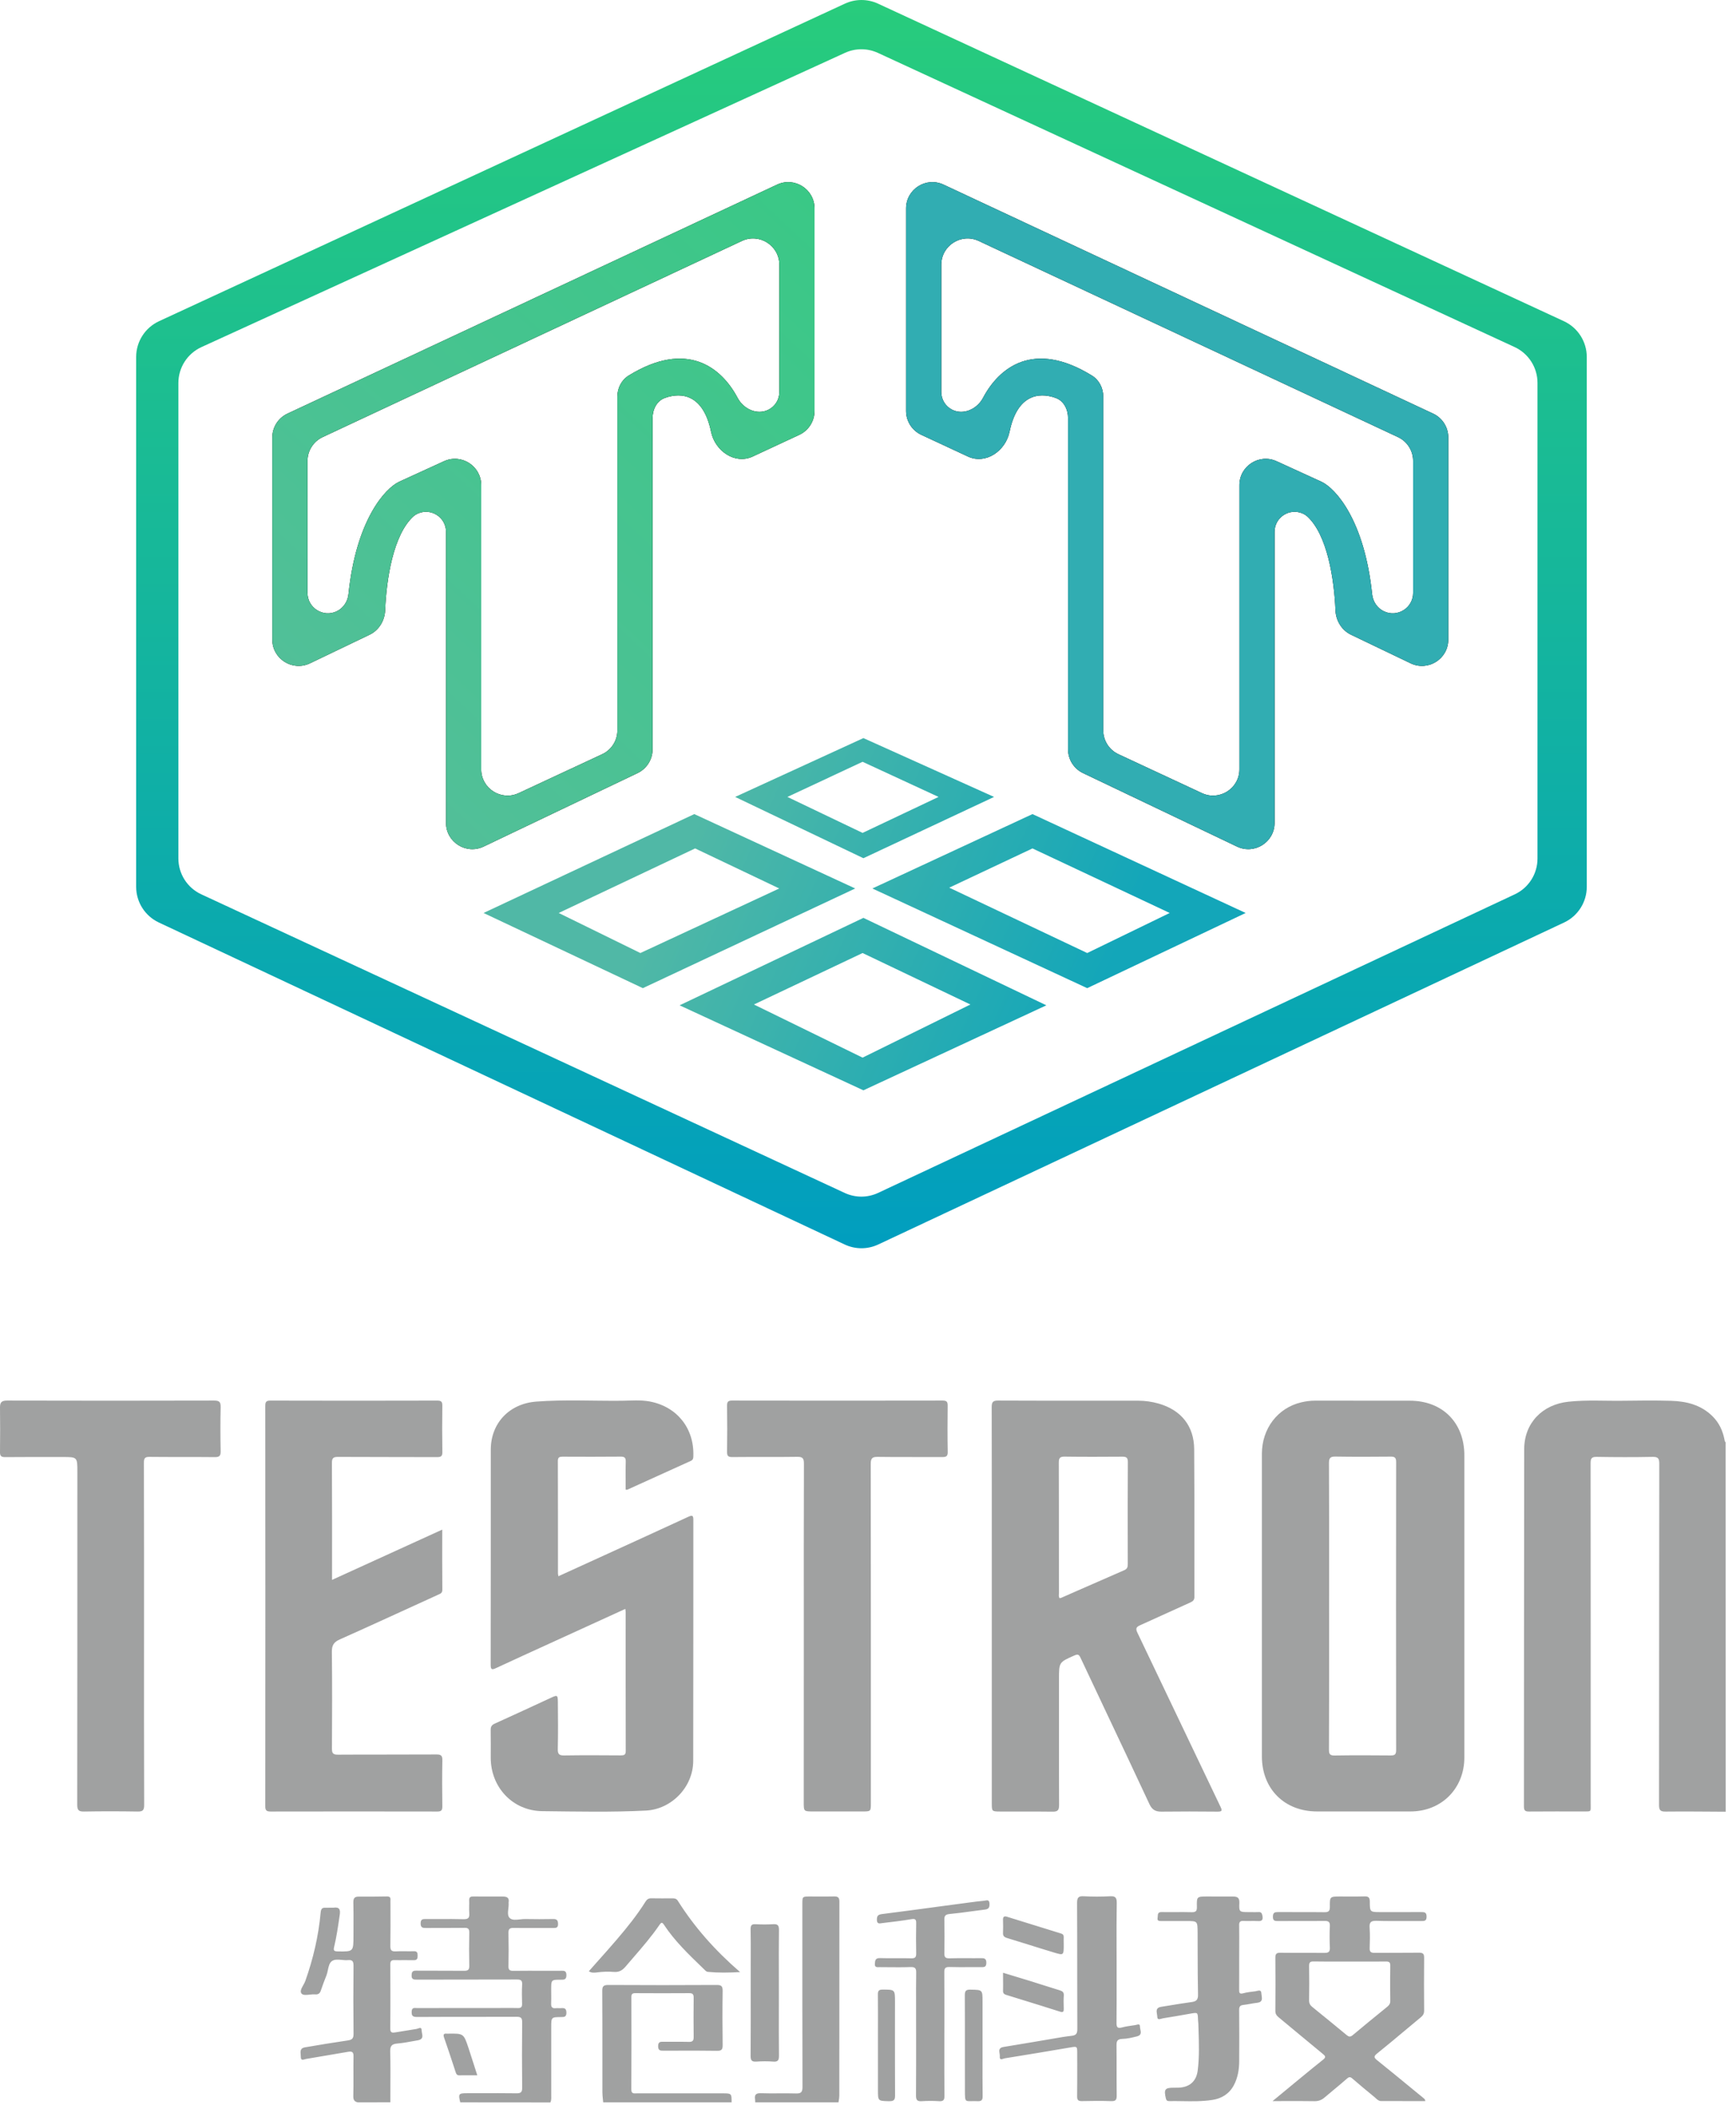
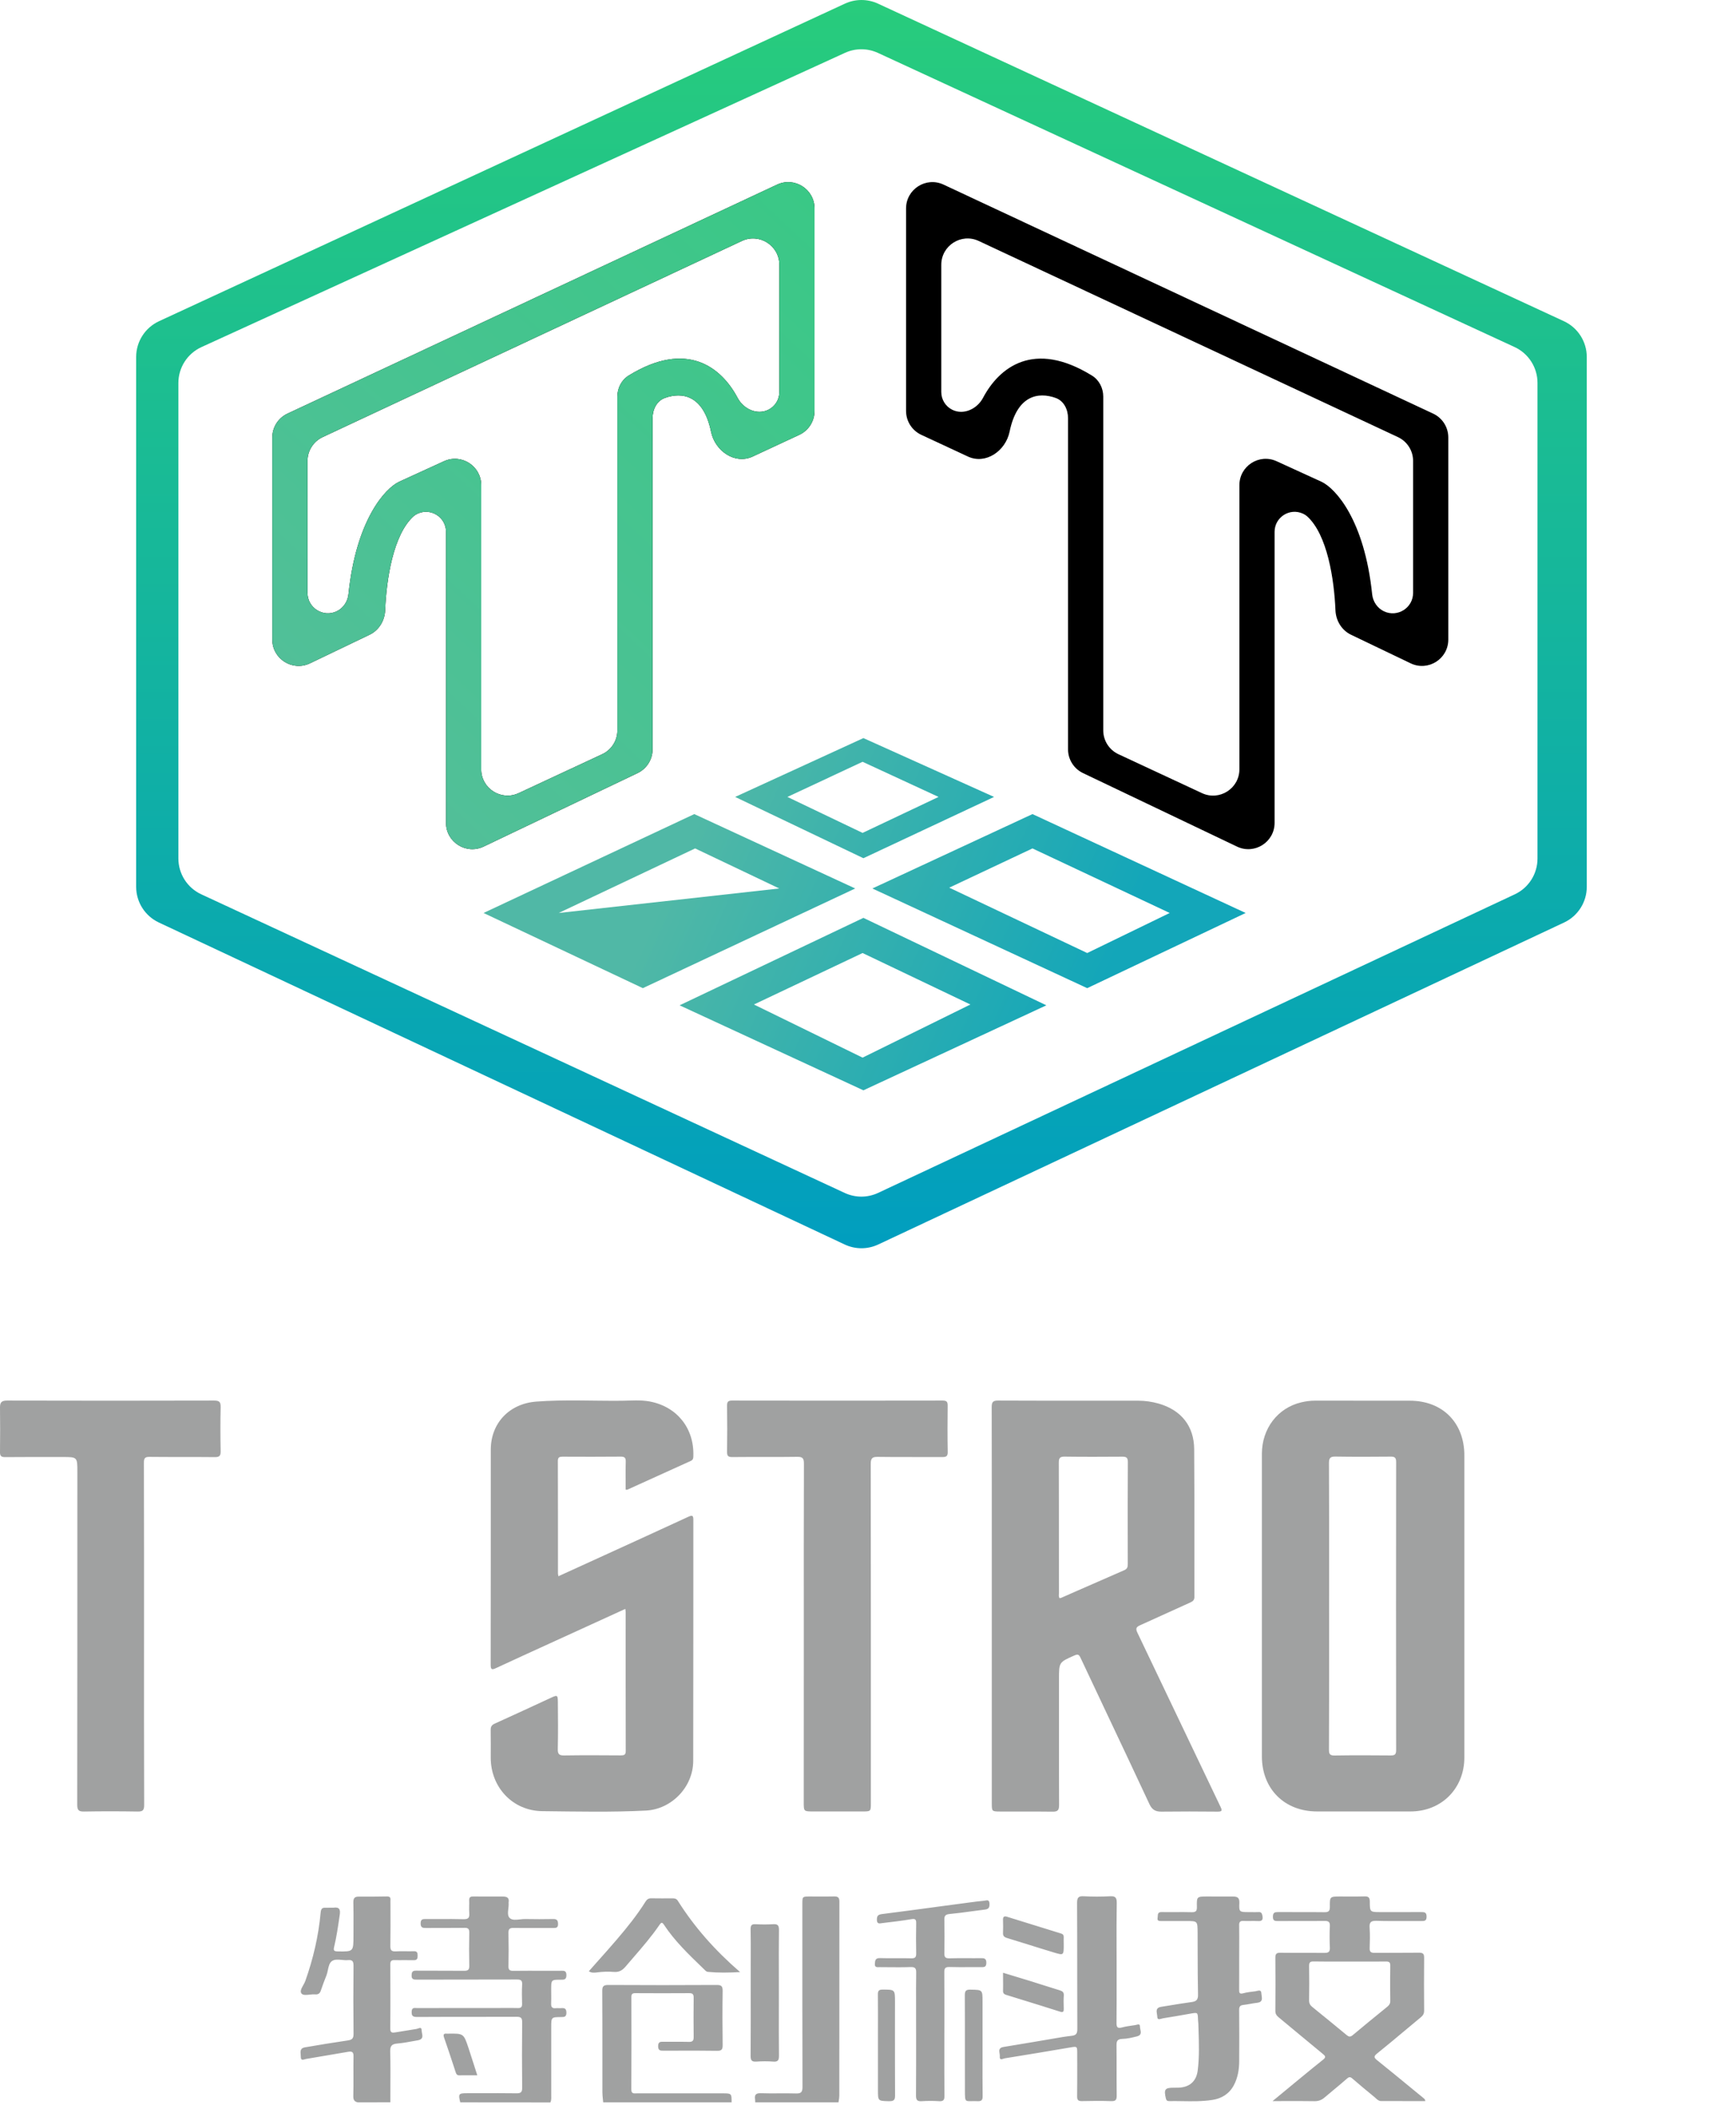
<svg xmlns="http://www.w3.org/2000/svg" width="66" height="80" viewBox="0 0 66 80" fill="none">
  <path fill-rule="evenodd" clip-rule="evenodd" d="M38.383 16.405C38.231 17.138 37.476 17.664 36.797 17.348L35.026 16.524C34.673 16.36 34.447 16.006 34.447 15.617V7.921C34.447 7.189 35.208 6.705 35.871 7.015L54.486 15.718C54.837 15.882 55.062 16.235 55.062 16.624V24.305C55.062 25.041 54.294 25.525 53.63 25.207L51.364 24.121C51.008 23.951 50.789 23.587 50.772 23.193C50.723 22.016 50.465 20.309 49.687 19.614C49.642 19.575 49.591 19.544 49.537 19.52C49.033 19.287 48.458 19.655 48.458 20.21V31.269C48.458 32.004 47.691 32.488 47.028 32.171L41.174 29.378C40.826 29.212 40.605 28.861 40.605 28.475V15.893C40.605 15.561 40.447 15.233 40.134 15.122C39.477 14.887 38.669 15.014 38.383 16.405ZM37.209 9.157C36.547 8.847 35.786 9.331 35.786 10.063V14.898C35.786 15.183 35.947 15.443 36.201 15.57C36.63 15.785 37.147 15.544 37.372 15.12C37.986 13.961 39.3 12.906 41.516 14.273C41.79 14.442 41.944 14.75 41.944 15.071V27.755C41.944 28.143 42.169 28.497 42.522 28.661L45.698 30.14C46.361 30.448 47.12 29.964 47.12 29.233V18.436C47.12 17.708 47.873 17.224 48.535 17.527L50.243 18.308C50.78 18.562 51.876 19.767 52.167 22.582C52.196 22.862 52.364 23.112 52.619 23.232C53.133 23.473 53.724 23.098 53.724 22.53V17.516C53.724 17.128 53.499 16.775 53.147 16.61L37.209 9.157Z" fill="black" />
-   <path fill-rule="evenodd" clip-rule="evenodd" d="M38.383 16.405C38.231 17.138 37.476 17.664 36.797 17.348L35.026 16.524C34.673 16.36 34.447 16.006 34.447 15.617V7.921C34.447 7.189 35.208 6.705 35.871 7.015L54.486 15.718C54.837 15.882 55.062 16.235 55.062 16.624V24.305C55.062 25.041 54.294 25.525 53.63 25.207L51.364 24.121C51.008 23.951 50.789 23.587 50.772 23.193C50.723 22.016 50.465 20.309 49.687 19.614C49.642 19.575 49.591 19.544 49.537 19.52C49.033 19.287 48.458 19.655 48.458 20.21V31.269C48.458 32.004 47.691 32.488 47.028 32.171L41.174 29.378C40.826 29.212 40.605 28.861 40.605 28.475V15.893C40.605 15.561 40.447 15.233 40.134 15.122C39.477 14.887 38.669 15.014 38.383 16.405ZM37.209 9.157C36.547 8.847 35.786 9.331 35.786 10.063V14.898C35.786 15.183 35.947 15.443 36.201 15.57C36.63 15.785 37.147 15.544 37.372 15.12C37.986 13.961 39.3 12.906 41.516 14.273C41.79 14.442 41.944 14.75 41.944 15.071V27.755C41.944 28.143 42.169 28.497 42.522 28.661L45.698 30.14C46.361 30.448 47.12 29.964 47.12 29.233V18.436C47.12 17.708 47.873 17.224 48.535 17.527L50.243 18.308C50.78 18.562 51.876 19.767 52.167 22.582C52.196 22.862 52.364 23.112 52.619 23.232C53.133 23.473 53.724 23.098 53.724 22.53V17.516C53.724 17.128 53.499 16.775 53.147 16.61L37.209 9.157Z" fill="url(#paint0_linear_37_443)" />
  <path fill-rule="evenodd" clip-rule="evenodd" d="M27.032 16.405C27.183 17.138 27.939 17.664 28.618 17.348L30.389 16.524C30.742 16.36 30.967 16.006 30.967 15.617V7.921C30.967 7.189 30.207 6.705 29.544 7.015L10.929 15.718C10.577 15.882 10.352 16.235 10.352 16.624V24.305C10.352 25.041 11.121 25.525 11.785 25.207L14.051 24.121C14.407 23.951 14.626 23.587 14.643 23.193C14.691 22.016 14.949 20.309 15.728 19.614C15.772 19.575 15.823 19.544 15.877 19.52C16.381 19.287 16.956 19.655 16.956 20.21V31.269C16.956 32.004 17.724 32.488 18.387 32.171L24.241 29.378C24.588 29.212 24.81 28.861 24.81 28.475V15.893C24.81 15.561 24.968 15.233 25.28 15.122C25.937 14.887 26.746 15.014 27.032 16.405ZM28.205 9.157C28.868 8.847 29.629 9.331 29.629 10.063V14.898C29.629 15.183 29.468 15.443 29.213 15.57C28.785 15.785 28.267 15.544 28.043 15.12C27.429 13.961 26.115 12.906 23.898 14.273C23.625 14.442 23.471 14.75 23.471 15.071V27.755C23.471 28.143 23.246 28.497 22.893 28.661L19.717 30.14C19.054 30.448 18.295 29.964 18.295 29.233V18.436C18.295 17.708 17.542 17.224 16.879 17.527L15.172 18.308C14.634 18.562 13.539 19.767 13.247 22.582C13.218 22.862 13.05 23.112 12.796 23.232C12.282 23.473 11.691 23.098 11.691 22.53V17.516C11.691 17.128 11.916 16.775 12.268 16.61L28.205 9.157Z" fill="black" />
  <path fill-rule="evenodd" clip-rule="evenodd" d="M27.032 16.405C27.183 17.138 27.939 17.664 28.618 17.348L30.389 16.524C30.742 16.36 30.967 16.006 30.967 15.617V7.921C30.967 7.189 30.207 6.705 29.544 7.015L10.929 15.718C10.577 15.882 10.352 16.235 10.352 16.624V24.305C10.352 25.041 11.121 25.525 11.785 25.207L14.051 24.121C14.407 23.951 14.626 23.587 14.643 23.193C14.691 22.016 14.949 20.309 15.728 19.614C15.772 19.575 15.823 19.544 15.877 19.52C16.381 19.287 16.956 19.655 16.956 20.21V31.269C16.956 32.004 17.724 32.488 18.387 32.171L24.241 29.378C24.588 29.212 24.81 28.861 24.81 28.475V15.893C24.81 15.561 24.968 15.233 25.28 15.122C25.937 14.887 26.746 15.014 27.032 16.405ZM28.205 9.157C28.868 8.847 29.629 9.331 29.629 10.063V14.898C29.629 15.183 29.468 15.443 29.213 15.57C28.785 15.785 28.267 15.544 28.043 15.12C27.429 13.961 26.115 12.906 23.898 14.273C23.625 14.442 23.471 14.75 23.471 15.071V27.755C23.471 28.143 23.246 28.497 22.893 28.661L19.717 30.14C19.054 30.448 18.295 29.964 18.295 29.233V18.436C18.295 17.708 17.542 17.224 16.879 17.527L15.172 18.308C14.634 18.562 13.539 19.767 13.247 22.582C13.218 22.862 13.05 23.112 12.796 23.232C12.282 23.473 11.691 23.098 11.691 22.53V17.516C11.691 17.128 11.916 16.775 12.268 16.61L28.205 9.157Z" fill="url(#paint1_linear_37_443)" />
  <path fill-rule="evenodd" clip-rule="evenodd" d="M32.121 0.139C32.521 -0.046 32.982 -0.046 33.382 0.139L59.457 12.206C59.988 12.452 60.327 12.983 60.327 13.567V33.698C60.327 34.28 59.991 34.809 59.465 35.056L33.389 47.292C32.985 47.482 32.518 47.482 32.114 47.292L6.039 35.056C5.512 34.809 5.176 34.28 5.176 33.698V13.567C5.176 12.983 5.515 12.452 6.046 12.206L32.121 0.139ZM32.125 2.008C32.523 1.826 32.98 1.827 33.377 2.01L57.582 13.188C58.113 13.433 58.453 13.965 58.453 14.55V32.627C58.453 33.209 58.117 33.738 57.59 33.985L33.385 45.331C32.983 45.52 32.519 45.52 32.117 45.334L7.651 33.984C7.121 33.738 6.782 33.207 6.782 32.623V14.554C6.782 13.967 7.125 13.434 7.659 13.19L32.125 2.008Z" fill="url(#paint2_linear_37_443)" />
-   <path fill-rule="evenodd" clip-rule="evenodd" d="M32.825 32.613L27.949 30.284L32.825 28.048L37.793 30.284L32.825 32.613ZM26.396 30.936L18.384 34.694L24.44 37.551L32.514 33.763L26.396 30.936ZM33.166 33.763L39.253 30.936L47.358 34.694L41.334 37.551L33.166 33.763ZM25.837 38.203L32.825 41.433L39.781 38.203L32.825 34.88L25.837 38.203ZM32.794 28.949L29.936 30.284L32.794 31.651L35.682 30.284L32.794 28.949ZM39.253 32.241L44.47 34.694L41.334 36.216L36.089 33.732L39.253 32.241ZM36.893 38.172L32.794 36.216L28.663 38.172L32.794 40.191L36.893 38.172ZM29.626 33.763L26.427 32.241L21.241 34.694L24.346 36.216L29.626 33.763Z" fill="url(#paint3_linear_37_443)" />
+   <path fill-rule="evenodd" clip-rule="evenodd" d="M32.825 32.613L27.949 30.284L32.825 28.048L37.793 30.284L32.825 32.613ZM26.396 30.936L18.384 34.694L24.44 37.551L32.514 33.763L26.396 30.936ZM33.166 33.763L39.253 30.936L47.358 34.694L41.334 37.551L33.166 33.763ZM25.837 38.203L32.825 41.433L39.781 38.203L32.825 34.88L25.837 38.203ZM32.794 28.949L29.936 30.284L32.794 31.651L35.682 30.284L32.794 28.949ZM39.253 32.241L44.47 34.694L41.334 36.216L36.089 33.732L39.253 32.241ZM36.893 38.172L32.794 36.216L28.663 38.172L32.794 40.191L36.893 38.172ZM29.626 33.763L26.427 32.241L21.241 34.694L29.626 33.763Z" fill="url(#paint3_linear_37_443)" />
  <path fill-rule="evenodd" clip-rule="evenodd" d="M53.766 79.844C53.907 79.844 54.047 79.844 54.188 79.844C54.183 79.779 54.149 79.753 54.117 79.728C54.11 79.723 54.104 79.718 54.099 79.713C53.994 79.628 53.89 79.542 53.786 79.457C53.312 79.067 52.839 78.678 52.36 78.294C52.237 78.194 52.215 78.148 52.356 78.034C52.7 77.758 53.037 77.476 53.374 77.194C53.589 77.014 53.804 76.834 54.02 76.656C54.104 76.586 54.143 76.518 54.143 76.406C54.138 75.735 54.136 75.066 54.143 74.394C54.145 74.239 54.091 74.204 53.947 74.205C53.646 74.209 53.346 74.209 53.045 74.209C52.783 74.208 52.52 74.208 52.257 74.211C52.117 74.211 52.067 74.168 52.073 74.027C52.082 73.772 52.089 73.513 52.071 73.257C52.057 73.058 52.11 72.988 52.324 72.993C52.689 73.004 53.054 73.002 53.419 73.001C53.625 73 53.83 72.999 54.036 73.001L54.04 73.001C54.154 73.001 54.236 73.001 54.236 72.838C54.238 72.67 54.159 72.658 54.027 72.66C53.661 72.663 53.295 72.663 52.928 72.662C52.781 72.662 52.634 72.661 52.487 72.661H52.487C52.085 72.661 52.078 72.661 52.078 72.263C52.078 72.117 52.033 72.06 51.882 72.065C51.662 72.073 51.443 72.071 51.224 72.07C51.136 72.069 51.048 72.069 50.961 72.069H50.961C50.561 72.069 50.554 72.069 50.559 72.458C50.561 72.615 50.518 72.667 50.356 72.665C50.031 72.66 49.706 72.661 49.381 72.661C49.121 72.662 48.861 72.662 48.601 72.66C48.469 72.66 48.394 72.672 48.394 72.84C48.394 73.001 48.475 73.001 48.585 73.001C48.589 73.001 48.592 73.001 48.596 73.001C48.809 73 49.021 73 49.234 73C49.606 73.001 49.978 73.001 50.35 72.997C50.504 72.995 50.568 73.029 50.559 73.197C50.545 73.466 50.547 73.738 50.559 74.009C50.566 74.171 50.509 74.214 50.352 74.212C50.074 74.209 49.796 74.209 49.518 74.21C49.24 74.21 48.962 74.211 48.683 74.207C48.537 74.204 48.485 74.243 48.487 74.396C48.494 75.067 48.492 75.737 48.487 76.408C48.485 76.52 48.526 76.588 48.61 76.658C48.873 76.874 49.135 77.092 49.396 77.31C49.694 77.557 49.991 77.805 50.29 78.05C50.386 78.128 50.423 78.173 50.304 78.268C50.048 78.47 49.795 78.678 49.542 78.886C49.443 78.968 49.343 79.05 49.244 79.131C48.972 79.355 48.699 79.579 48.38 79.844C48.54 79.844 48.696 79.843 48.847 79.843C49.239 79.842 49.606 79.841 49.974 79.847C50.127 79.849 50.245 79.804 50.359 79.706C50.483 79.599 50.61 79.495 50.736 79.39C50.895 79.258 51.054 79.127 51.209 78.99C51.291 78.919 51.337 78.917 51.419 78.99C51.672 79.211 51.932 79.425 52.192 79.639C52.218 79.661 52.245 79.683 52.271 79.704C52.284 79.715 52.297 79.727 52.309 79.739C52.365 79.79 52.422 79.842 52.505 79.842C52.925 79.844 53.345 79.844 53.766 79.844ZM51.717 74.541C51.586 74.541 51.456 74.541 51.326 74.541C51.211 74.541 51.095 74.541 50.979 74.541C50.632 74.542 50.285 74.543 49.939 74.537C49.809 74.535 49.768 74.575 49.77 74.707C49.777 75.141 49.777 75.576 49.77 76.01C49.768 76.122 49.805 76.197 49.889 76.265C50.327 76.618 50.762 76.974 51.194 77.332C51.278 77.402 51.335 77.416 51.428 77.338C51.819 77.009 52.217 76.685 52.614 76.363C52.658 76.326 52.702 76.29 52.747 76.254C52.816 76.197 52.858 76.136 52.856 76.038C52.85 75.59 52.849 75.141 52.856 74.692C52.858 74.568 52.809 74.537 52.693 74.539C52.368 74.543 52.042 74.542 51.717 74.541Z" fill="#A0A1A1" />
-   <path d="M65.609 68.847C64.847 68.844 64.083 68.833 63.321 68.842C63.119 68.844 63.074 68.783 63.074 68.59C63.08 64.267 63.076 59.946 63.083 55.623C63.083 55.418 63.035 55.359 62.826 55.363C62.121 55.377 61.414 55.375 60.708 55.363C60.515 55.359 60.472 55.416 60.472 55.602C60.477 59.91 60.475 64.217 60.475 68.526C60.475 68.872 60.518 68.835 60.17 68.837C59.492 68.838 58.816 68.833 58.137 68.84C57.995 68.842 57.938 68.81 57.938 68.653C57.943 64.123 57.939 59.595 57.948 55.065C57.95 54.076 58.639 53.371 59.631 53.266C60.329 53.192 61.027 53.241 61.725 53.23C62.325 53.221 62.923 53.216 63.522 53.232C64.111 53.248 64.665 53.383 65.105 53.817C65.359 54.067 65.498 54.372 65.564 54.715C65.571 54.749 65.57 54.786 65.605 54.806C65.609 59.486 65.609 64.166 65.609 68.847Z" fill="#A0A1A1" />
  <path d="M23.773 61.14C22.802 61.585 21.856 62.015 20.911 62.447C20.224 62.761 19.537 63.072 18.854 63.391C18.691 63.468 18.655 63.437 18.655 63.259C18.661 60.533 18.657 57.81 18.659 55.084C18.661 54.081 19.362 53.34 20.387 53.262C21.468 53.18 22.553 53.241 23.637 53.23C23.992 53.226 24.349 53.192 24.704 53.258C25.739 53.455 26.394 54.274 26.36 55.329C26.359 55.411 26.353 55.475 26.262 55.516C25.457 55.879 24.654 56.245 23.851 56.609C23.84 56.614 23.824 56.609 23.787 56.609C23.787 56.253 23.78 55.9 23.79 55.547C23.794 55.397 23.746 55.352 23.598 55.354C22.862 55.361 22.129 55.359 21.393 55.356C21.277 55.356 21.209 55.372 21.209 55.514C21.213 56.941 21.213 58.368 21.213 59.794C21.213 59.821 21.222 59.848 21.231 59.898C21.727 59.671 22.212 59.452 22.696 59.23C23.855 58.7 25.015 58.174 26.171 57.638C26.327 57.567 26.36 57.594 26.36 57.76C26.357 60.812 26.362 63.866 26.355 66.918C26.353 67.903 25.538 68.754 24.554 68.804C23.242 68.87 21.93 68.84 20.619 68.826C19.492 68.813 18.657 67.919 18.657 66.795C18.657 66.445 18.661 66.095 18.655 65.747C18.654 65.626 18.684 65.556 18.803 65.502C19.525 65.178 20.24 64.842 20.958 64.512C21.186 64.406 21.206 64.415 21.209 64.669C21.215 65.269 21.22 65.868 21.206 66.466C21.201 66.67 21.27 66.713 21.459 66.709C22.172 66.698 22.885 66.702 23.599 66.707C23.728 66.707 23.79 66.689 23.79 66.536C23.785 64.774 23.787 63.013 23.787 61.251C23.785 61.224 23.778 61.197 23.773 61.14Z" fill="#A0A1A1" />
-   <path d="M16.813 58.127C16.813 58.916 16.809 59.664 16.817 60.414C16.818 60.541 16.738 60.564 16.652 60.603C15.408 61.169 14.168 61.743 12.92 62.299C12.692 62.4 12.615 62.52 12.617 62.77C12.631 63.996 12.628 65.224 12.62 66.45C12.619 66.625 12.665 66.68 12.845 66.679C14.093 66.671 15.341 66.679 16.59 66.671C16.763 66.67 16.822 66.711 16.818 66.895C16.806 67.48 16.809 68.064 16.817 68.649C16.818 68.801 16.768 68.84 16.622 68.84C14.511 68.837 12.401 68.835 10.29 68.84C10.129 68.84 10.084 68.795 10.086 68.635C10.09 63.564 10.09 58.493 10.086 53.421C10.086 53.278 10.12 53.223 10.275 53.224C12.394 53.23 14.511 53.23 16.629 53.224C16.785 53.224 16.818 53.276 16.817 53.421C16.809 54.006 16.808 54.59 16.818 55.175C16.822 55.347 16.758 55.372 16.608 55.372C15.36 55.366 14.113 55.372 12.863 55.364C12.687 55.363 12.617 55.393 12.619 55.593C12.628 56.998 12.624 58.402 12.624 59.809C12.624 59.873 12.624 59.935 12.624 60.037C14.023 59.398 15.399 58.772 16.813 58.127Z" fill="#A0A1A1" />
  <path d="M30.559 62.104C30.559 59.943 30.555 57.781 30.564 55.618C30.564 55.409 30.507 55.357 30.304 55.361C29.483 55.373 28.663 55.361 27.842 55.37C27.68 55.372 27.639 55.324 27.641 55.165C27.65 54.586 27.65 54.008 27.641 53.432C27.639 53.28 27.669 53.221 27.837 53.223C30.505 53.228 33.174 53.228 35.84 53.223C35.994 53.223 36.031 53.273 36.029 53.419C36.022 54.005 36.02 54.59 36.031 55.174C36.035 55.347 35.967 55.37 35.819 55.37C35.005 55.364 34.193 55.375 33.379 55.363C33.167 55.359 33.104 55.409 33.104 55.63C33.111 59.925 33.109 64.221 33.109 68.515C33.109 68.837 33.109 68.837 32.785 68.837C32.163 68.837 31.544 68.837 30.923 68.837C30.557 68.837 30.557 68.837 30.557 68.483C30.559 66.357 30.559 64.23 30.559 62.104Z" fill="#A0A1A1" />
  <path d="M5.476 62.108C5.476 64.269 5.472 66.431 5.481 68.594C5.481 68.794 5.424 68.844 5.23 68.84C4.551 68.829 3.875 68.828 3.197 68.84C2.991 68.844 2.936 68.788 2.936 68.581C2.941 64.366 2.941 60.148 2.941 55.932C2.941 55.368 2.941 55.368 2.377 55.368C1.649 55.368 0.923 55.365 0.195 55.372C0.045 55.374 -0.002 55.327 4.92329e-05 55.177C0.007 54.613 0.007 54.049 4.92329e-05 53.487C-0.002 53.291 0.059 53.223 0.27 53.223C2.895 53.23 5.521 53.23 8.144 53.223C8.346 53.223 8.392 53.283 8.389 53.474C8.376 54.031 8.378 54.588 8.389 55.143C8.392 55.318 8.348 55.375 8.166 55.372C7.338 55.363 6.511 55.372 5.683 55.363C5.51 55.361 5.471 55.415 5.471 55.581C5.478 57.756 5.476 59.932 5.476 62.108Z" fill="#A0A1A1" />
  <path fill-rule="evenodd" clip-rule="evenodd" d="M37.707 59.497C37.707 59.999 37.707 60.502 37.707 61.005V68.521C37.707 68.835 37.707 68.838 38.021 68.84C38.279 68.841 38.537 68.841 38.795 68.84C39.201 68.84 39.606 68.839 40.011 68.845C40.206 68.849 40.266 68.795 40.264 68.596C40.259 67.398 40.26 66.2 40.26 65.002C40.261 64.602 40.261 64.203 40.261 63.803C40.261 63.167 40.263 63.166 40.843 62.911L40.855 62.906C40.978 62.852 41.021 62.875 41.077 62.991C41.404 63.687 41.733 64.383 42.062 65.079C42.609 66.236 43.157 67.394 43.698 68.555C43.798 68.769 43.925 68.845 44.15 68.844C44.864 68.837 45.576 68.835 46.29 68.844C46.472 68.845 46.467 68.797 46.399 68.654C45.912 67.638 45.428 66.622 44.943 65.605C44.377 64.418 43.811 63.23 43.242 62.043C43.165 61.883 43.2 61.826 43.347 61.76C43.689 61.607 44.029 61.452 44.369 61.297C44.663 61.162 44.958 61.028 45.253 60.896C45.351 60.851 45.41 60.806 45.41 60.68C45.408 59.949 45.408 59.217 45.409 58.486C45.409 57.349 45.41 56.211 45.401 55.074C45.396 54.188 44.905 53.585 44.055 53.339C43.8 53.266 43.539 53.228 43.275 53.228C42.683 53.227 42.091 53.228 41.499 53.228C40.316 53.228 39.132 53.229 37.948 53.223C37.746 53.221 37.703 53.282 37.703 53.473C37.707 55.481 37.707 57.489 37.707 59.497ZM40.257 60.587C40.254 60.635 40.251 60.685 40.282 60.731C40.289 60.73 40.296 60.73 40.303 60.729C40.316 60.727 40.33 60.726 40.341 60.721C40.558 60.626 40.775 60.53 40.991 60.435C41.575 60.178 42.159 59.922 42.745 59.668C42.861 59.618 42.876 59.541 42.876 59.432C42.875 59.271 42.875 59.111 42.875 58.95C42.873 57.822 42.871 56.692 42.879 55.563C42.881 55.382 42.815 55.354 42.658 55.356C41.93 55.361 41.203 55.364 40.477 55.354C40.293 55.35 40.254 55.411 40.254 55.584C40.258 56.686 40.258 57.788 40.258 58.891C40.258 59.442 40.258 59.993 40.259 60.544C40.259 60.558 40.258 60.572 40.257 60.587Z" fill="#A0A1A1" />
  <path fill-rule="evenodd" clip-rule="evenodd" d="M55.673 66.78V61.044V55.309C55.673 54.063 54.841 53.228 53.599 53.228H53.591C52.396 53.228 51.199 53.228 50.004 53.226C49.825 53.226 49.649 53.248 49.476 53.289C48.578 53.499 47.975 54.285 47.975 55.248V66.741C47.975 67.98 48.833 68.837 50.072 68.837H53.624C54.803 68.837 55.673 67.966 55.673 66.78ZM50.531 59.809C50.531 60.21 50.53 60.611 50.53 61.012C50.53 61.316 50.53 61.62 50.531 61.925C50.531 63.446 50.531 64.968 50.525 66.489C50.525 66.648 50.555 66.713 50.734 66.711C51.446 66.7 52.16 66.702 52.872 66.709C53.027 66.711 53.079 66.671 53.079 66.507C53.074 62.855 53.074 59.206 53.079 55.554C53.079 55.389 53.024 55.352 52.87 55.354C52.172 55.361 51.473 55.363 50.775 55.352C50.582 55.349 50.525 55.398 50.525 55.598C50.532 57.002 50.531 58.405 50.531 59.809Z" fill="#A0A1A1" />
  <path fill-rule="evenodd" clip-rule="evenodd" d="M42.452 75.155V75.155V75.155V75.155V75.155V75.154V75.154V75.154V75.154C42.452 74.964 42.452 74.774 42.452 74.584C42.452 74.375 42.451 74.166 42.45 73.958V73.957V73.957V73.957V73.956V73.956V73.955V73.955V73.954V73.954V73.954V73.954V73.954V73.954V73.954V73.954V73.953C42.449 73.408 42.447 72.861 42.457 72.313C42.461 72.099 42.393 72.049 42.193 72.06C41.866 72.078 41.536 72.078 41.209 72.06C41.006 72.047 40.947 72.106 40.949 72.315C40.954 73.16 40.954 74.005 40.954 74.85V74.851C40.954 75.603 40.955 76.354 40.958 77.106C40.96 77.277 40.91 77.345 40.74 77.363C40.52 77.387 40.3 77.425 40.081 77.463L40.081 77.463L40.081 77.463C40.027 77.473 39.973 77.482 39.919 77.491C39.698 77.528 39.478 77.566 39.257 77.603L39.257 77.603C38.888 77.666 38.52 77.728 38.152 77.787C37.965 77.816 37.984 77.928 38.002 78.034C38.008 78.071 38.014 78.108 38.011 78.141C37.995 78.287 38.085 78.256 38.154 78.232C38.172 78.225 38.189 78.22 38.202 78.218C39.037 78.084 39.871 77.945 40.704 77.803C40.947 77.762 40.954 77.764 40.954 78.016C40.954 78.153 40.955 78.291 40.955 78.428C40.955 78.84 40.956 79.251 40.951 79.663C40.949 79.804 40.994 79.847 41.133 79.844C41.504 79.836 41.875 79.831 42.245 79.845C42.42 79.851 42.457 79.792 42.455 79.628C42.451 79.298 42.451 78.968 42.451 78.637C42.451 78.34 42.452 78.043 42.448 77.746C42.446 77.58 42.464 77.486 42.668 77.48C42.855 77.477 43.044 77.43 43.228 77.384L43.233 77.382C43.402 77.339 43.377 77.223 43.354 77.116C43.346 77.078 43.338 77.04 43.339 77.007C43.343 76.908 43.268 76.928 43.203 76.945C43.187 76.95 43.17 76.954 43.157 76.956L43.086 76.966C42.94 76.987 42.795 77.008 42.654 77.045C42.487 77.09 42.446 77.038 42.448 76.872C42.454 76.3 42.453 75.727 42.452 75.155ZM28.712 79.892C28.711 79.88 28.711 79.868 28.711 79.856C28.711 79.832 28.71 79.808 28.707 79.785C28.678 79.604 28.735 79.537 28.933 79.544C29.165 79.552 29.398 79.551 29.631 79.549H29.631H29.631H29.631H29.631H29.631H29.631H29.631H29.631H29.631H29.631H29.631H29.631C29.84 79.548 30.05 79.547 30.259 79.553C30.452 79.558 30.509 79.508 30.509 79.308C30.503 77.377 30.504 75.445 30.504 73.514L30.504 72.356C30.504 72.212 30.504 72.14 30.54 72.105C30.576 72.069 30.647 72.069 30.79 72.069C30.882 72.069 30.974 72.069 31.066 72.07C31.281 72.071 31.495 72.072 31.709 72.067C31.852 72.064 31.912 72.101 31.912 72.258C31.91 73.732 31.91 75.207 31.91 76.681V76.681V76.681V76.681V76.682V76.682V76.682V76.682V76.682V76.682V76.682V76.686C31.91 77.67 31.909 78.654 31.909 79.638C31.909 79.696 31.899 79.755 31.89 79.814L31.89 79.814L31.89 79.814L31.89 79.814C31.886 79.84 31.882 79.866 31.878 79.892H28.712ZM13.432 79.658C13.429 79.799 13.477 79.865 13.604 79.892C14.016 79.892 14.43 79.892 14.841 79.89C14.841 79.707 14.842 79.523 14.842 79.34V79.34V79.34V79.34V79.34V79.34V79.34V79.34V79.34V79.339V79.339V79.339L14.842 79.339V79.339V79.339V79.339V79.339V79.339V79.339V79.339V79.339V79.339V79.339V79.339V79.339C14.845 78.88 14.847 78.422 14.835 77.964C14.83 77.755 14.889 77.675 15.098 77.657C15.317 77.638 15.535 77.598 15.753 77.557L15.753 77.557C15.801 77.548 15.849 77.539 15.897 77.531C16.09 77.495 16.066 77.369 16.043 77.254C16.036 77.216 16.029 77.18 16.029 77.149C16.029 77.034 15.957 77.061 15.892 77.085C15.871 77.092 15.851 77.1 15.835 77.102C15.569 77.143 15.301 77.188 15.035 77.232C14.917 77.252 14.835 77.254 14.837 77.084C14.846 76.271 14.842 75.459 14.839 74.646L14.839 74.644C14.839 74.525 14.878 74.482 14.999 74.486C15.121 74.489 15.242 74.488 15.364 74.487C15.485 74.487 15.606 74.486 15.728 74.489C15.862 74.493 15.878 74.423 15.878 74.316C15.878 74.205 15.858 74.143 15.726 74.148C15.623 74.152 15.519 74.151 15.415 74.149C15.291 74.148 15.166 74.146 15.042 74.154C14.88 74.162 14.839 74.107 14.841 73.948C14.848 73.457 14.847 72.963 14.845 72.47V72.47V72.47V72.47V72.47V72.47V72.47V72.47V72.47V72.47V72.47V72.47V72.47L14.844 72.258C14.844 72.246 14.845 72.234 14.845 72.221C14.849 72.143 14.852 72.066 14.719 72.067C14.357 72.074 13.993 72.076 13.629 72.074C13.472 72.074 13.431 72.146 13.434 72.299C13.442 72.599 13.44 72.899 13.439 73.2V73.2V73.2V73.2V73.2V73.2V73.2V73.2V73.2V73.2V73.2V73.2V73.2V73.2V73.2V73.2V73.2V73.2V73.2V73.2V73.2V73.2V73.2V73.2V73.2C13.438 73.32 13.438 73.441 13.438 73.561C13.438 73.865 13.438 74.016 13.362 74.09C13.288 74.162 13.141 74.16 12.85 74.156L12.835 74.155C12.681 74.154 12.674 74.102 12.704 73.981C12.796 73.596 12.853 73.205 12.909 72.813L12.917 72.761C12.945 72.567 12.906 72.46 12.679 72.494C12.632 72.494 12.586 72.494 12.538 72.495L12.538 72.495C12.488 72.495 12.435 72.496 12.379 72.496C12.238 72.485 12.203 72.549 12.19 72.683C12.11 73.573 11.906 74.436 11.608 75.278C11.59 75.329 11.56 75.384 11.529 75.438C11.463 75.556 11.397 75.674 11.462 75.755C11.518 75.825 11.642 75.812 11.771 75.798C11.841 75.79 11.912 75.783 11.974 75.788C12.094 75.799 12.16 75.758 12.197 75.644C12.263 75.449 12.335 75.255 12.412 75.064C12.437 75.001 12.451 74.93 12.466 74.86C12.495 74.724 12.523 74.59 12.622 74.521C12.723 74.452 12.858 74.465 12.995 74.478C13.074 74.486 13.154 74.493 13.229 74.486C13.408 74.468 13.441 74.544 13.44 74.705C13.432 75.569 13.431 76.431 13.441 77.295C13.443 77.479 13.366 77.518 13.209 77.541C12.667 77.62 12.126 77.709 11.587 77.802C11.408 77.833 11.42 77.962 11.432 78.08C11.434 78.11 11.437 78.139 11.437 78.166C11.436 78.3 11.517 78.276 11.59 78.254C11.608 78.249 11.625 78.244 11.64 78.241L11.756 78.222L11.756 78.222C12.25 78.139 12.745 78.056 13.238 77.97C13.381 77.945 13.443 77.977 13.44 78.139C13.435 78.374 13.436 78.608 13.437 78.844V78.844V78.844V78.844V78.844V78.844V78.844V78.844V78.844V78.844V78.844V78.844V78.844V78.844C13.438 79.115 13.439 79.386 13.432 79.658ZM17.752 79.544C17.436 79.544 17.418 79.569 17.498 79.892H17.5C18.64 79.892 19.782 79.892 20.925 79.895C20.96 79.821 20.959 79.743 20.957 79.665C20.957 79.65 20.957 79.636 20.957 79.622V77.034C20.957 76.656 20.957 76.652 21.337 76.65C21.459 76.65 21.535 76.642 21.534 76.483C21.532 76.329 21.468 76.301 21.339 76.311C21.305 76.314 21.271 76.313 21.238 76.312H21.238C21.2 76.311 21.163 76.309 21.125 76.313C20.993 76.326 20.948 76.269 20.953 76.14C20.959 76.015 20.957 75.89 20.956 75.765C20.956 75.712 20.955 75.658 20.955 75.605C20.955 75.233 20.955 75.23 21.323 75.231C21.451 75.233 21.534 75.228 21.534 75.057C21.534 74.888 21.447 74.889 21.341 74.89L21.312 74.891C21.094 74.891 20.876 74.891 20.659 74.891H20.658C20.277 74.89 19.896 74.89 19.515 74.894C19.376 74.896 19.328 74.857 19.331 74.714C19.34 74.294 19.34 73.873 19.331 73.452C19.328 73.299 19.381 73.261 19.527 73.263C19.813 73.267 20.098 73.266 20.383 73.266C20.597 73.265 20.811 73.265 21.025 73.266C21.136 73.266 21.218 73.265 21.216 73.113C21.214 72.975 21.171 72.922 21.03 72.925C20.675 72.933 20.318 72.931 19.961 72.925C19.901 72.924 19.835 72.932 19.77 72.939C19.621 72.956 19.472 72.973 19.381 72.89C19.294 72.809 19.31 72.671 19.326 72.531C19.334 72.457 19.343 72.383 19.337 72.315C19.337 72.313 19.336 72.31 19.336 72.308C19.336 72.303 19.335 72.298 19.337 72.294C19.369 72.115 19.272 72.071 19.119 72.071C18.74 72.072 18.364 72.072 17.985 72.069C17.875 72.067 17.834 72.108 17.837 72.219C17.84 72.288 17.838 72.358 17.837 72.427V72.427V72.428V72.428V72.428V72.428V72.428V72.428V72.428V72.428V72.428V72.428V72.428C17.835 72.523 17.834 72.618 17.841 72.711C17.853 72.877 17.803 72.934 17.628 72.931C17.332 72.923 17.037 72.924 16.741 72.925H16.741C16.559 72.926 16.377 72.927 16.195 72.925C16.077 72.924 15.993 72.925 15.992 73.088C15.99 73.259 16.074 73.266 16.202 73.265C16.429 73.262 16.655 73.262 16.881 73.263H16.881H16.881H16.881H16.881H16.881H16.881H16.881H16.881H16.881H16.881H16.881H16.881H16.881C17.14 73.263 17.398 73.263 17.657 73.259C17.794 73.257 17.844 73.297 17.841 73.44C17.832 73.859 17.832 74.28 17.841 74.701C17.844 74.855 17.791 74.894 17.644 74.892C17.321 74.889 16.998 74.889 16.675 74.889H16.674H16.674H16.674H16.674H16.674H16.674H16.674H16.674H16.674H16.674H16.674H16.674C16.392 74.889 16.109 74.89 15.826 74.887C15.699 74.885 15.654 74.919 15.649 75.053C15.64 75.226 15.729 75.228 15.858 75.228C16.419 75.226 16.979 75.226 17.54 75.226H17.54C18.241 75.226 18.942 75.226 19.643 75.223C19.797 75.221 19.861 75.253 19.851 75.421C19.836 75.662 19.842 75.904 19.849 76.147C19.852 76.269 19.808 76.311 19.688 76.308C19.52 76.303 19.35 76.304 19.18 76.305H19.18C19.107 76.305 19.035 76.306 18.962 76.306C17.928 76.306 16.893 76.306 15.86 76.308C15.846 76.308 15.832 76.307 15.818 76.306H15.818H15.818H15.818H15.818H15.818H15.818H15.818H15.818H15.818H15.818H15.818H15.818C15.738 76.302 15.657 76.297 15.651 76.44C15.644 76.595 15.685 76.647 15.851 76.647C16.482 76.643 17.113 76.643 17.744 76.643C18.374 76.643 19.005 76.643 19.636 76.64C19.806 76.638 19.854 76.684 19.852 76.854C19.843 77.68 19.843 78.508 19.852 79.335C19.854 79.508 19.799 79.549 19.634 79.547C19.178 79.541 18.722 79.542 18.265 79.543H18.265H18.265H18.265H18.265H18.265H18.265H18.265H18.265H18.265H18.265H18.265H18.265C18.094 79.543 17.923 79.544 17.752 79.544ZM22.921 79.773L22.921 79.773L22.921 79.774L22.921 79.774L22.921 79.774L22.921 79.774L22.921 79.774L22.921 79.774L22.921 79.774L22.921 79.774L22.921 79.774C22.925 79.813 22.93 79.853 22.933 79.892H27.814C27.814 79.549 27.814 79.549 27.461 79.549H24.209C24.197 79.549 24.184 79.549 24.172 79.55C24.081 79.553 24 79.555 24.002 79.399C24.009 78.228 24.007 77.059 24.004 75.89C24.004 75.779 24.039 75.742 24.152 75.742C24.835 75.746 25.521 75.747 26.204 75.742C26.338 75.74 26.374 75.792 26.372 75.917C26.367 76.417 26.365 76.915 26.372 77.414C26.374 77.561 26.317 77.597 26.183 77.593C25.984 77.588 25.785 77.589 25.585 77.589H25.585H25.585H25.585H25.585H25.585H25.585H25.585H25.585H25.585H25.585C25.471 77.59 25.357 77.59 25.242 77.589L25.216 77.589C25.11 77.588 25.021 77.587 25.021 77.755C25.021 77.929 25.107 77.928 25.228 77.928L25.235 77.928L25.604 77.927H25.604H25.604H25.604H25.604H25.604H25.604H25.604H25.604H25.604H25.604C26.158 77.925 26.713 77.923 27.266 77.932C27.445 77.936 27.475 77.871 27.474 77.713C27.465 77.027 27.463 76.342 27.474 75.658C27.475 75.483 27.432 75.43 27.25 75.431C25.874 75.439 24.498 75.439 23.122 75.431C22.944 75.431 22.895 75.483 22.897 75.66C22.902 76.516 22.902 77.371 22.902 78.227C22.902 78.654 22.902 79.082 22.902 79.51C22.902 79.597 22.912 79.686 22.921 79.773ZM47.112 74.389L47.112 74.695C47.113 75 47.113 75.305 47.111 75.61C47.109 75.722 47.12 75.787 47.264 75.747C47.413 75.707 47.568 75.689 47.722 75.671L47.726 75.671C47.745 75.669 47.765 75.663 47.786 75.658C47.865 75.639 47.951 75.617 47.955 75.749C47.956 75.776 47.96 75.805 47.965 75.835C47.983 75.954 48.004 76.085 47.794 76.108C47.706 76.118 47.618 76.133 47.531 76.149C47.443 76.165 47.356 76.18 47.268 76.19C47.141 76.204 47.109 76.261 47.111 76.385C47.116 77.034 47.116 77.684 47.112 78.332C47.111 78.648 47.059 78.957 46.909 79.24C46.734 79.569 46.447 79.745 46.093 79.799C45.713 79.858 45.33 79.852 44.946 79.846C44.781 79.843 44.615 79.841 44.449 79.844C44.373 79.845 44.34 79.815 44.323 79.737C44.244 79.396 44.289 79.335 44.624 79.335L44.672 79.335C44.721 79.335 44.769 79.336 44.817 79.333C45.227 79.315 45.483 79.09 45.535 78.682C45.599 78.175 45.583 77.667 45.567 77.159C45.564 77.075 45.562 76.992 45.559 76.909C45.559 76.884 45.556 76.859 45.553 76.834C45.55 76.809 45.548 76.785 45.547 76.761L45.547 76.756C45.542 76.611 45.54 76.54 45.504 76.511C45.469 76.483 45.402 76.495 45.27 76.518L45.26 76.52C44.91 76.583 44.56 76.642 44.208 76.699C44.192 76.701 44.173 76.707 44.154 76.713C44.081 76.734 43.999 76.759 43.998 76.634C43.997 76.605 43.992 76.573 43.986 76.54C43.966 76.422 43.944 76.292 44.144 76.261C44.25 76.244 44.356 76.227 44.462 76.21C44.736 76.165 45.009 76.12 45.283 76.083C45.458 76.06 45.552 76.017 45.547 75.801C45.535 75.274 45.534 74.746 45.533 74.218V74.218V74.218V74.218V74.218V74.217V74.217V74.217V74.217V74.217C45.533 73.953 45.533 73.689 45.531 73.425C45.527 73.001 45.526 73.001 45.103 73.001H44.16L44.15 73.001C44.073 73.001 43.988 73.001 44.01 72.885C44.014 72.864 44.015 72.842 44.016 72.819C44.019 72.74 44.022 72.658 44.16 72.66C44.337 72.663 44.514 72.662 44.69 72.661C44.899 72.66 45.107 72.659 45.315 72.665C45.47 72.668 45.508 72.611 45.504 72.467C45.495 72.069 45.501 72.069 45.902 72.069C46.066 72.069 46.231 72.069 46.395 72.07C46.559 72.07 46.723 72.071 46.887 72.071C47.048 72.071 47.125 72.121 47.118 72.306C47.103 72.66 47.116 72.661 47.48 72.661C47.516 72.661 47.553 72.662 47.589 72.662C47.674 72.663 47.759 72.665 47.844 72.66C47.942 72.654 47.974 72.695 47.994 72.792C48.026 72.952 47.985 73.015 47.814 73.002C47.723 72.996 47.631 72.998 47.539 72.999C47.452 73.001 47.365 73.002 47.278 72.997C47.144 72.99 47.107 73.04 47.111 73.168C47.115 73.453 47.114 73.738 47.113 74.023C47.113 74.145 47.112 74.267 47.112 74.389ZM35.903 77.309C35.903 77.504 35.903 77.698 35.903 77.893C35.902 78.476 35.901 79.058 35.907 79.642C35.908 79.801 35.867 79.856 35.705 79.847C35.485 79.833 35.262 79.833 35.043 79.847C34.875 79.858 34.825 79.806 34.825 79.635C34.83 78.858 34.83 78.083 34.829 77.307C34.829 77.048 34.828 76.79 34.828 76.531C34.828 76.389 34.828 76.247 34.828 76.105C34.827 75.725 34.826 75.347 34.832 74.969C34.836 74.807 34.798 74.744 34.621 74.75C34.321 74.761 34.021 74.758 33.721 74.755C33.629 74.754 33.537 74.754 33.445 74.753C33.435 74.753 33.424 74.754 33.413 74.754C33.331 74.756 33.25 74.759 33.261 74.623C33.27 74.502 33.278 74.405 33.451 74.41C33.665 74.417 33.879 74.416 34.093 74.415C34.278 74.414 34.464 74.413 34.648 74.418C34.789 74.421 34.834 74.378 34.832 74.237C34.823 73.852 34.825 73.466 34.832 73.083C34.836 72.933 34.789 72.908 34.645 72.931C34.281 72.993 33.913 73.036 33.545 73.079L33.545 73.079C33.534 73.08 33.523 73.082 33.512 73.084C33.428 73.097 33.34 73.11 33.338 72.958C33.336 72.818 33.37 72.758 33.522 72.738C34.208 72.651 34.893 72.559 35.579 72.467L35.579 72.467L35.579 72.467L35.579 72.466L35.579 72.466L35.579 72.466L35.58 72.466C35.93 72.419 36.281 72.372 36.631 72.326C36.688 72.318 36.745 72.311 36.802 72.303L36.802 72.303C37.006 72.276 37.21 72.249 37.415 72.23C37.428 72.228 37.443 72.225 37.458 72.223C37.529 72.209 37.611 72.194 37.618 72.329C37.625 72.458 37.609 72.545 37.452 72.565C37.275 72.586 37.099 72.61 36.922 72.634L36.922 72.634C36.648 72.671 36.373 72.709 36.097 72.735C35.931 72.751 35.899 72.815 35.903 72.961C35.91 73.382 35.912 73.804 35.903 74.223C35.899 74.37 35.939 74.421 36.092 74.418C36.321 74.412 36.549 74.412 36.777 74.413C36.948 74.414 37.119 74.415 37.29 74.412C37.42 74.41 37.5 74.421 37.499 74.591C37.497 74.753 37.416 74.755 37.299 74.753C37.146 74.752 36.994 74.753 36.842 74.753C36.594 74.754 36.347 74.756 36.101 74.748C35.935 74.743 35.899 74.798 35.901 74.953C35.905 75.516 35.904 76.077 35.904 76.638C35.903 76.862 35.903 77.085 35.903 77.309ZM26.913 74.933C27.302 74.971 27.691 74.966 28.137 74.941C27.189 74.121 26.408 73.242 25.772 72.235C25.724 72.158 25.662 72.137 25.576 72.138C25.306 72.14 25.035 72.142 24.764 72.137C24.659 72.135 24.6 72.171 24.543 72.262C24.225 72.769 23.85 73.236 23.461 73.691C23.214 73.981 22.96 74.265 22.706 74.55L22.705 74.55C22.599 74.669 22.493 74.789 22.387 74.909C22.487 74.979 22.595 74.966 22.696 74.954L22.699 74.953C22.913 74.926 23.127 74.917 23.34 74.935C23.532 74.951 23.659 74.876 23.779 74.737C23.876 74.623 23.974 74.509 24.072 74.396L24.072 74.395L24.072 74.395L24.073 74.395L24.073 74.395L24.073 74.395L24.073 74.395C24.422 73.992 24.771 73.588 25.073 73.147C25.142 73.045 25.174 73.04 25.246 73.147C25.643 73.749 26.16 74.248 26.675 74.745L26.774 74.841C26.781 74.847 26.788 74.854 26.794 74.861C26.828 74.895 26.861 74.929 26.913 74.933ZM29.611 76.37V76.37C29.61 76.95 29.609 77.531 29.615 78.112C29.617 78.282 29.583 78.359 29.396 78.343C29.183 78.326 28.967 78.328 28.755 78.343C28.589 78.353 28.537 78.303 28.537 78.13C28.543 77.28 28.542 76.43 28.541 75.58C28.541 75.297 28.541 75.013 28.541 74.73C28.541 74.601 28.541 74.473 28.542 74.345V74.344C28.543 74.002 28.544 73.661 28.537 73.318C28.535 73.174 28.568 73.113 28.725 73.122C28.944 73.134 29.167 73.136 29.387 73.122C29.56 73.111 29.617 73.158 29.615 73.341C29.608 73.909 29.609 74.474 29.611 75.039V75.039V75.039V75.039V75.039V75.039C29.611 75.265 29.612 75.491 29.612 75.717C29.612 75.934 29.611 76.152 29.611 76.369V76.369V76.369V76.37V76.37ZM37.354 78.209V78.209C37.354 78.049 37.354 77.888 37.354 77.728V76.063C37.354 75.838 37.354 75.727 37.298 75.67C37.243 75.615 37.135 75.613 36.918 75.609L36.892 75.608C36.717 75.605 36.681 75.663 36.681 75.826C36.685 76.565 36.685 77.304 36.684 78.043V78.043V78.043V78.043V78.043C36.684 78.487 36.684 78.93 36.685 79.374L36.685 79.438V79.438C36.685 79.681 36.686 79.782 36.735 79.822C36.769 79.849 36.827 79.848 36.925 79.846C36.988 79.844 37.067 79.842 37.167 79.847C37.32 79.854 37.36 79.799 37.358 79.653C37.352 79.172 37.353 78.69 37.354 78.209V78.209ZM33.378 77.181V77.181C33.379 76.723 33.38 76.264 33.376 75.806C33.374 75.667 33.397 75.605 33.558 75.606L33.578 75.606C33.799 75.607 33.91 75.608 33.967 75.664C34.026 75.722 34.026 75.838 34.026 76.076C34.026 76.372 34.025 76.668 34.025 76.963V76.963V76.964V76.964C34.025 77.85 34.024 78.737 34.029 79.624C34.031 79.806 33.976 79.851 33.801 79.847L33.775 79.847C33.378 79.837 33.378 79.837 33.378 79.417V77.73C33.378 77.547 33.378 77.365 33.378 77.181V77.181V77.181ZM38.493 75.076L38.492 75.075L38.492 75.075C38.375 75.04 38.255 75.004 38.134 74.967C38.134 75.051 38.135 75.132 38.135 75.211V75.211L38.135 75.212C38.137 75.364 38.138 75.509 38.134 75.654C38.129 75.76 38.191 75.788 38.268 75.812C38.454 75.869 38.639 75.927 38.825 75.984L38.825 75.984C39.317 76.136 39.81 76.288 40.301 76.445C40.433 76.488 40.444 76.431 40.442 76.327L40.44 76.251C40.437 76.113 40.433 75.974 40.444 75.837C40.453 75.71 40.399 75.667 40.287 75.633C40.065 75.566 39.844 75.496 39.623 75.425C39.472 75.377 39.321 75.329 39.169 75.281C38.946 75.212 38.723 75.145 38.493 75.076ZM40.441 73.912C40.441 74.302 40.439 74.309 40.073 74.198C39.749 74.101 39.427 74 39.105 73.899L39.105 73.899L39.105 73.899C38.831 73.814 38.557 73.728 38.283 73.645C38.177 73.613 38.127 73.566 38.133 73.452C38.14 73.288 38.138 73.124 38.133 72.961C38.129 72.847 38.167 72.802 38.284 72.838C38.771 72.99 39.256 73.14 39.742 73.29L40.339 73.475C40.412 73.497 40.444 73.538 40.441 73.615C40.438 73.681 40.439 73.748 40.44 73.814V73.814C40.44 73.847 40.441 73.88 40.441 73.912ZM17.962 78.863C18.022 78.864 18.083 78.864 18.146 78.864C18.107 78.742 18.069 78.623 18.031 78.505C17.958 78.275 17.887 78.053 17.814 77.832C17.627 77.272 17.625 77.272 17.036 77.281C17.031 77.281 17.026 77.281 17.021 77.281C17.012 77.281 17.003 77.282 16.993 77.281C16.877 77.27 16.84 77.305 16.882 77.427C17.006 77.782 17.125 78.14 17.243 78.499C17.269 78.578 17.295 78.657 17.321 78.737C17.345 78.812 17.371 78.867 17.462 78.865C17.626 78.863 17.788 78.863 17.962 78.863Z" fill="#A0A1A1" />
  <defs>
    <linearGradient id="paint0_linear_37_443" x1="34.447" y1="7.432" x2="53.529" y2="27.828" gradientUnits="userSpaceOnUse">
      <stop stop-color="#31ADB2" />
      <stop offset="1" stop-color="#31ADB2" />
    </linearGradient>
    <linearGradient id="paint1_linear_37_443" x1="30.967" y1="7.432" x2="11.886" y2="27.828" gradientUnits="userSpaceOnUse">
      <stop stop-color="#3AC886" />
      <stop offset="1" stop-color="#52BF99" />
    </linearGradient>
    <linearGradient id="paint2_linear_37_443" x1="32.752" y1="0" x2="32.752" y2="47.435" gradientUnits="userSpaceOnUse">
      <stop stop-color="#28CC7C" />
      <stop offset="1" stop-color="#019EBF" />
    </linearGradient>
    <linearGradient id="paint3_linear_37_443" x1="26.707" y1="30.719" x2="41.893" y2="37.489" gradientUnits="userSpaceOnUse">
      <stop stop-color="#50B8A6" />
      <stop offset="1" stop-color="#13A6B9" />
    </linearGradient>
  </defs>
</svg>